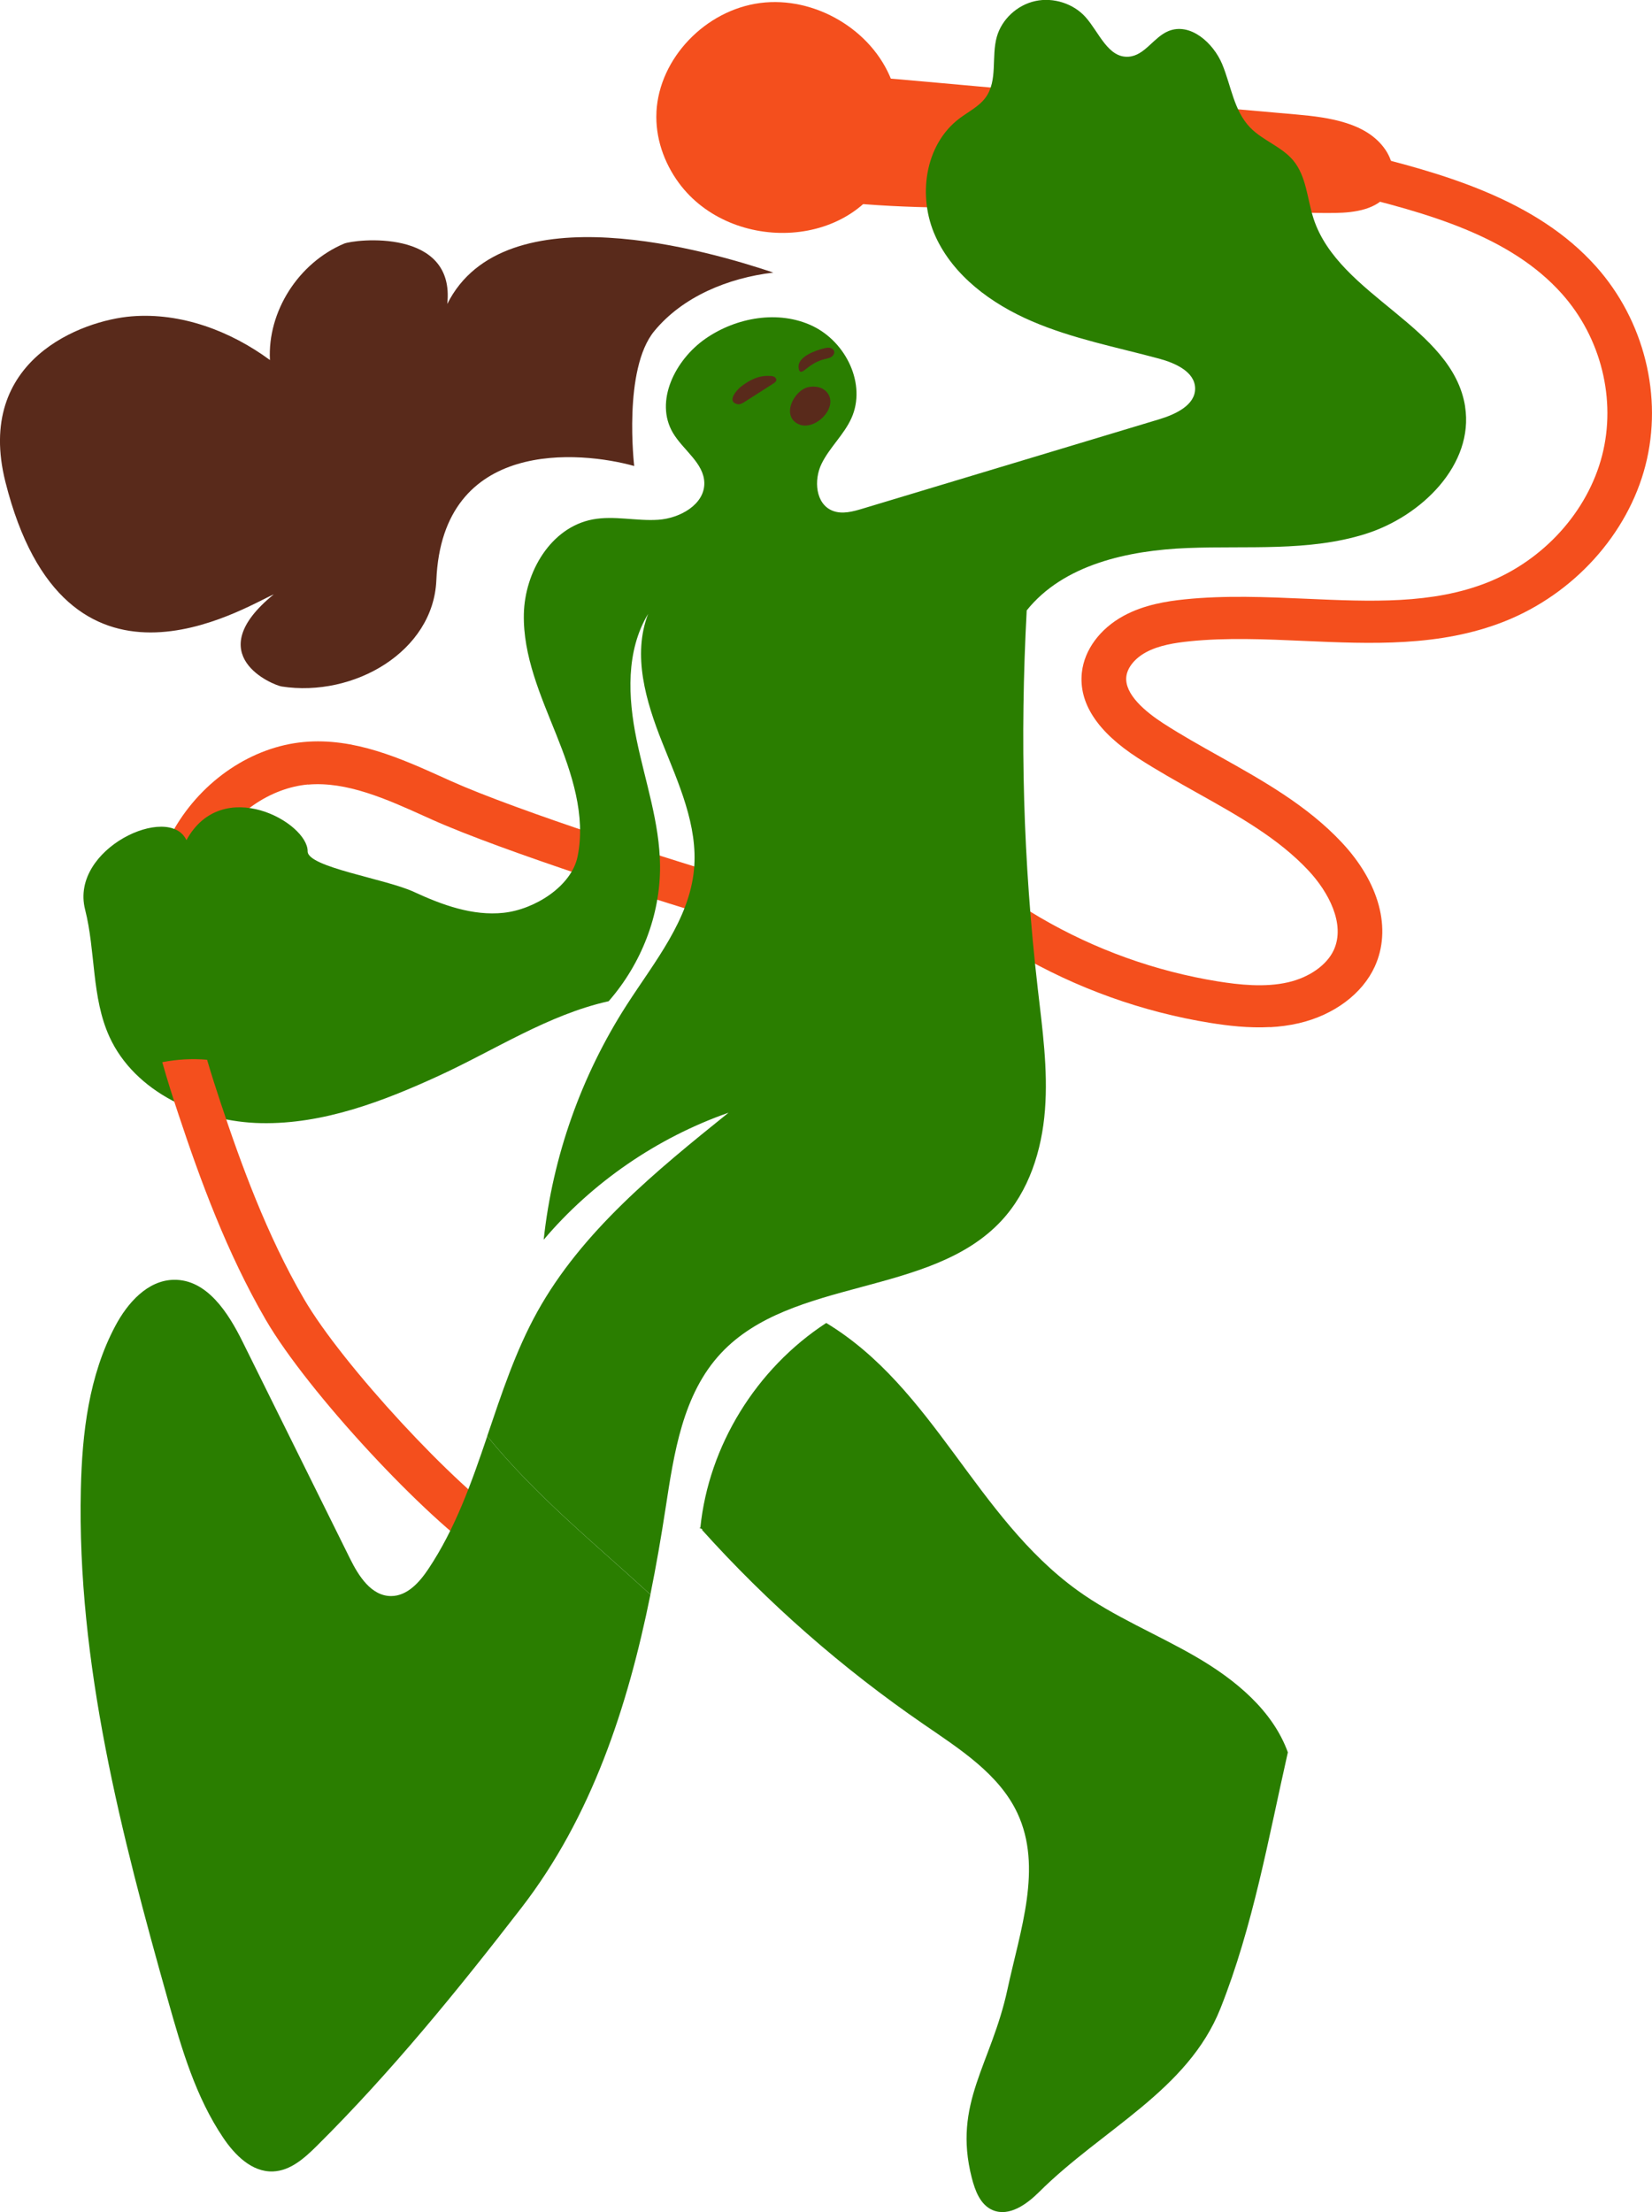
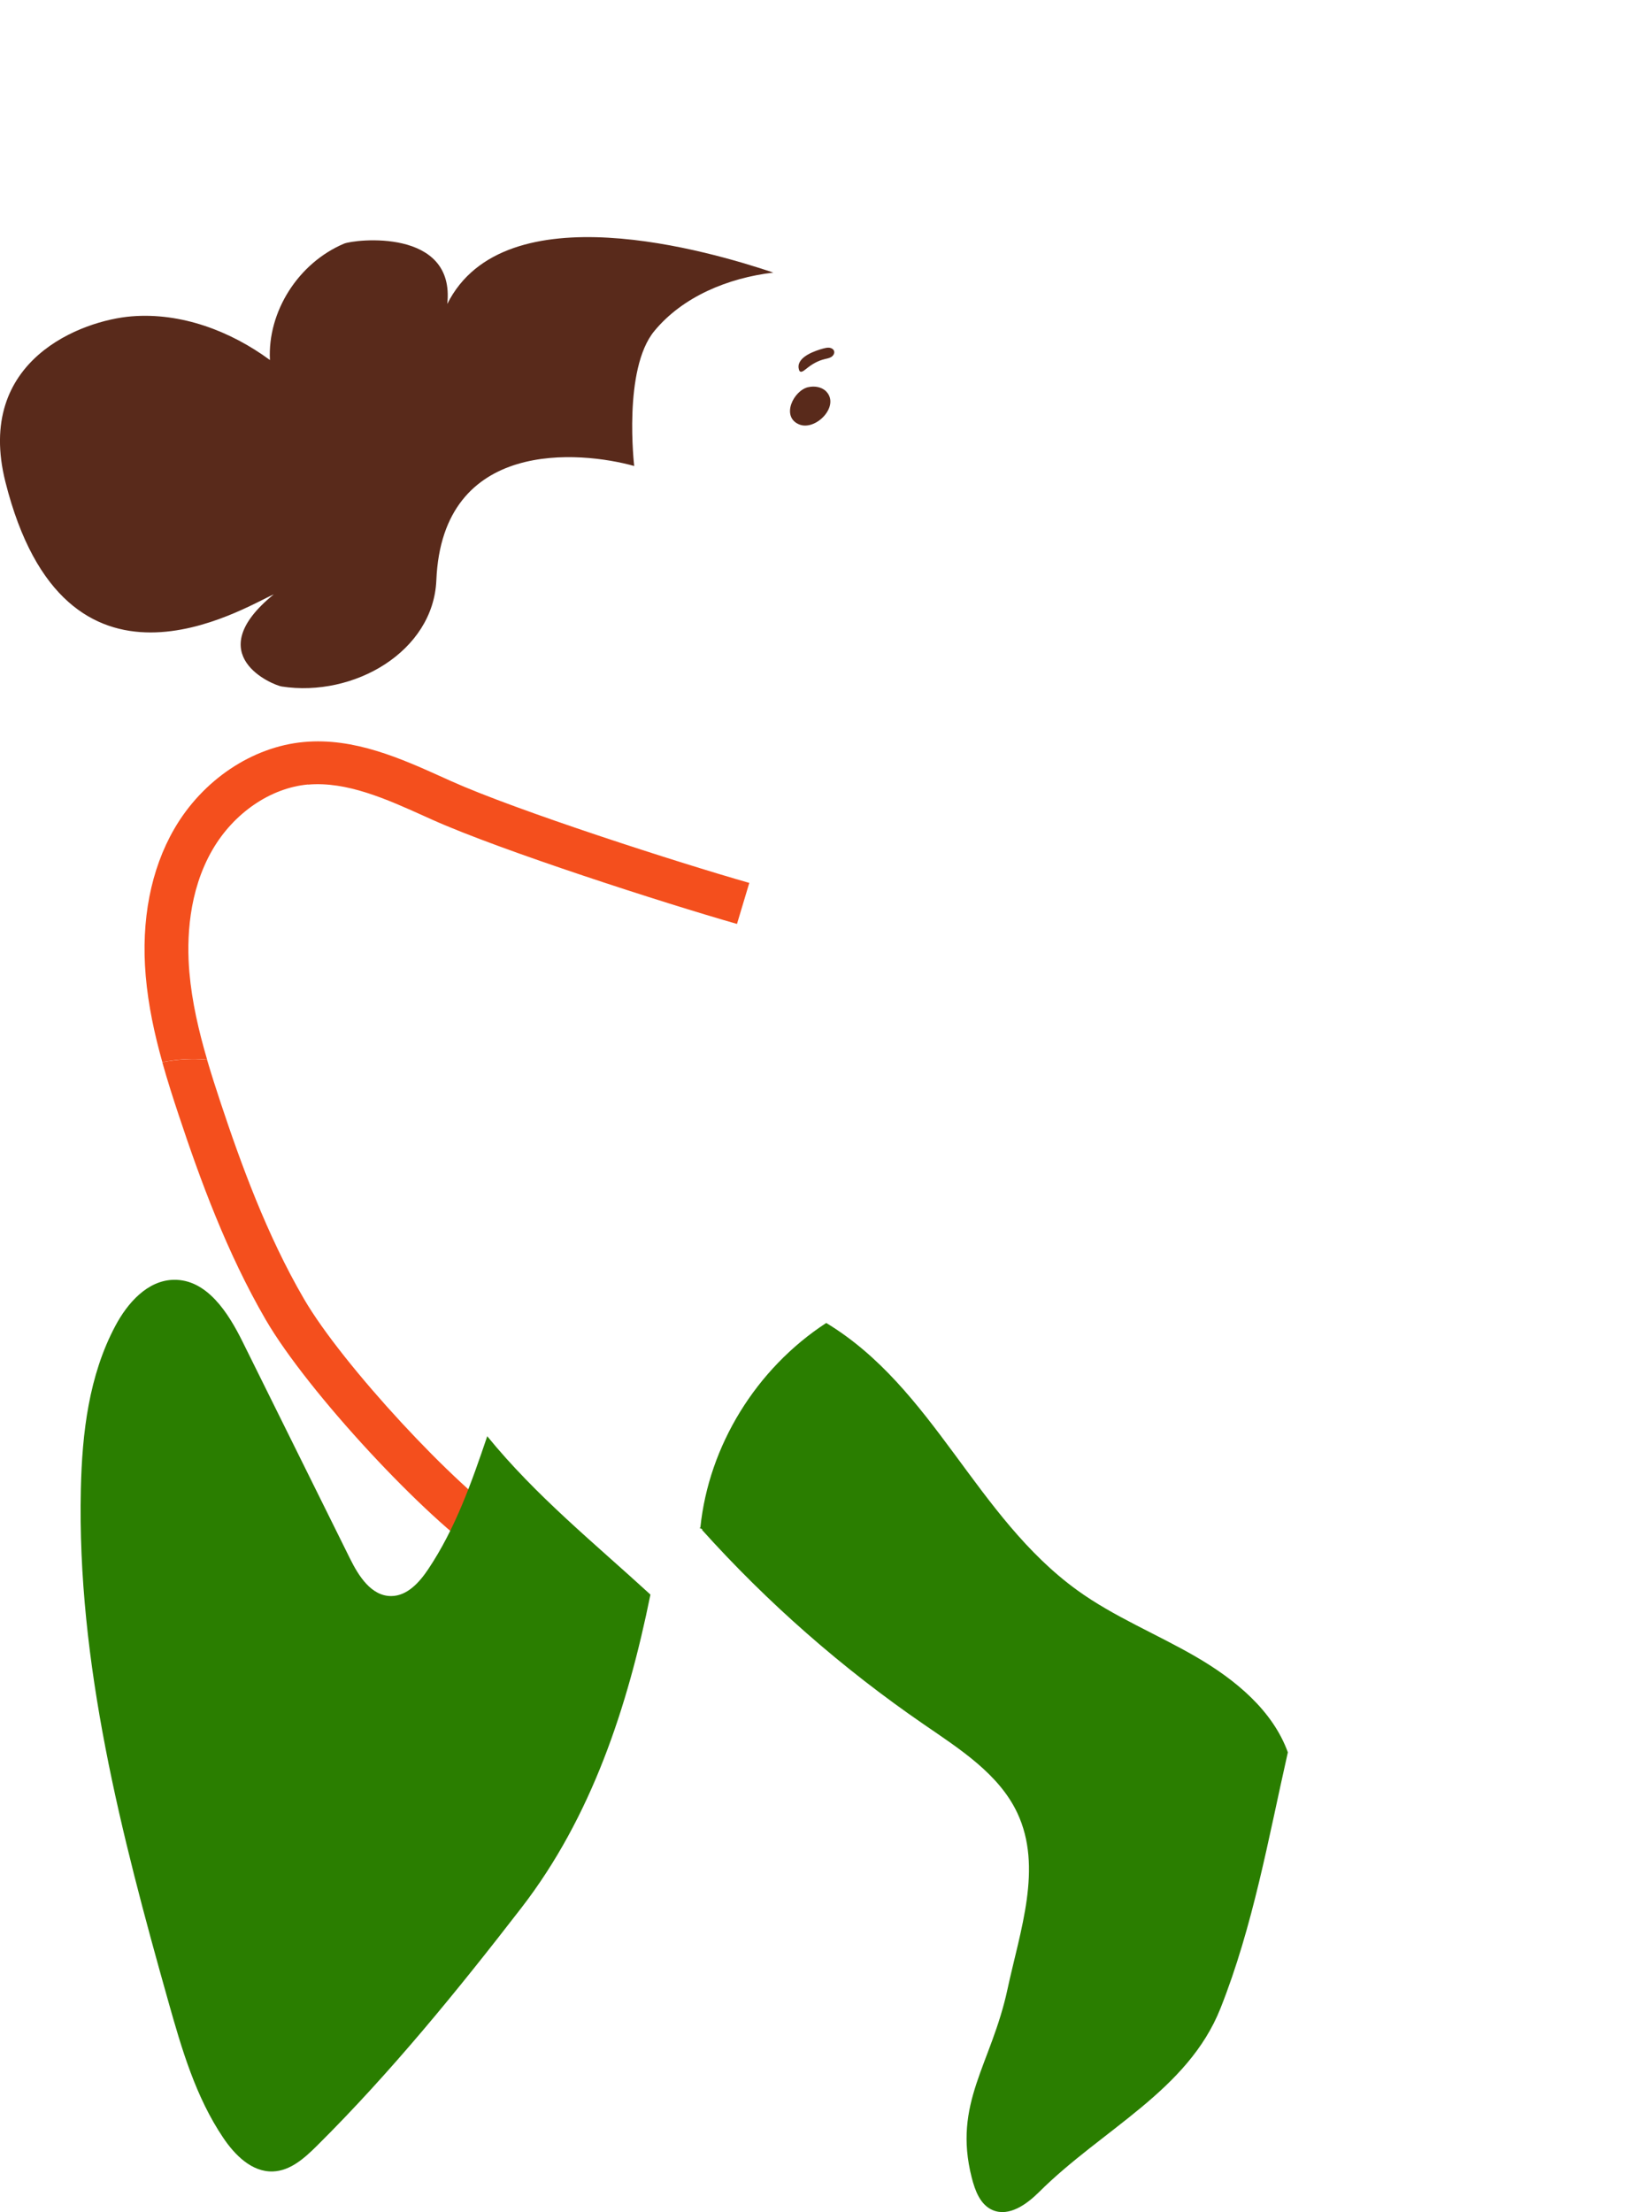
<svg xmlns="http://www.w3.org/2000/svg" id="Capa_1" data-name="Capa 1" viewBox="0 0 379.81 508.35">
  <defs>
    <style>
      .cls-1 {
        fill: #f44f1d;
      }

      .cls-2 {
        fill: #592a1b;
      }

      .cls-3 {
        fill: #2a7e00;
      }
    </style>
  </defs>
  <g>
    <g>
      <path class="cls-1" d="M70.8,180.31c8.91-.78,18.03,3.31,26.85,7.29l1.71,.77c15.74,7.07,53.46,19.22,70.08,23.96l2.83-9.43c-16.15-4.6-53.4-16.58-68.69-23.45l-1.7-.77c-9.58-4.32-20.44-9.23-32.03-8.16-11.88,1.09-23.3,8.75-29.8,19.99-5.38,9.3-7.65,20.97-6.55,33.75,.59,6.84,2.03,13.45,3.82,19.82,3.42-.67,6.9-.86,10.3-.56-1.91-6.52-3.49-13.25-4.08-20.08-.65-7.54-.25-18.54,5.29-28.12,4.91-8.48,13.33-14.24,21.98-15.04Z" />
      <path class="cls-3" d="M161.02,351.07c1.91-18.8,12.83-36.54,28.94-47.04,24.78,15,34.32,44.52,57.75,61.45,8.43,6.09,18.26,10.04,27.28,15.28,9.02,5.24,17.6,12.29,21.1,21.94-4.48,19.8-7.98,39.92-15.49,58.83-7.51,18.91-27.14,27.73-41.7,42.21-2.85,2.84-6.89,5.74-10.64,4.18-2.89-1.2-4.09-4.51-4.85-7.48-4.38-17.14,4.5-26,8.22-43.29,2.9-13.5,8.16-27.98,2.26-40.52-4.21-8.94-13.18-14.64-21.43-20.31-18.79-12.89-35.99-27.97-51.13-44.82,.85,.09-1.17-.51-.33-.43Z" />
-       <path class="cls-1" d="M150.92,25.72c.64-12.34,11.28-23.4,23.85-25.03,12.56-1.63,25.7,6.17,30.18,17.73,2.37,6.1,2.45,13.05,.04,19.14-7.91,19.96-36.8,20.91-48.9,4.5-3.47-4.71-5.47-10.51-5.16-16.33Z" />
-       <path class="cls-1" d="M298.07,26.31c7.61,.67,16.27,1.92,20.47,8.14,1.99,2.94,2.55,7,.6,9.96-2.44,3.71-7.62,4.46-12.15,4.53-6.43,.11-12.86-.39-19.28-.9-31.17-2.5-63.49,1.65-94.58-1.62-1.77-.19-2.43-7.44-3.91-8.41-3.49-2.31-3.08-7.56-1.15-11.22,2.69-5.09,7.11-9.51,13.15-9.02,7.86,.63,15.7,1.39,23.56,2.08,15.58,1.37,31.16,2.75,46.73,4.12,8.85,.78,17.7,1.56,26.55,2.34Z" />
-       <path class="cls-1" d="M292,236.03c-4.98,.27-9.74-.32-13.65-.94-31.66-5.08-60.66-22-79.57-46.42l8.3-5.73c17.36,22.41,43.97,37.94,73.02,42.61,4.65,.74,10.68,1.44,16.09,.18,4.89-1.14,8.9-3.99,10.47-7.43,2.71-5.95-1.24-13.34-5.85-18.26-6.91-7.38-16.02-12.49-25.68-17.89-4.47-2.51-9.1-5.1-13.5-7.94-9.32-6.02-13.66-12.64-12.9-19.67,.57-5.18,4.15-10.05,9.59-13.01,4.69-2.56,9.97-3.37,14.04-3.79,9.32-.96,18.8-.54,27.96-.14,14.89,.66,28.95,1.29,41.65-3.74,12.94-5.13,23.04-16.3,26.36-29.15,3.32-12.85-.22-27.11-9.24-37.2-11.76-13.17-30.5-18.52-50.29-23.26l2.56-9.39c20.61,4.94,41.88,11.04,55.59,26.39,11.08,12.4,15.43,29.92,11.35,45.72-4.07,15.8-16.49,29.52-32.39,35.83-14.84,5.88-30.74,5.17-46.12,4.49-8.76-.39-17.83-.79-26.35,.09-3.26,.34-7,.9-10.01,2.54-2.54,1.39-4.26,3.53-4.48,5.59-.44,4.03,4.38,8.05,8.5,10.72,4.13,2.67,8.61,5.18,12.94,7.6,9.91,5.55,20.15,11.28,28.12,19.8,8.65,9.25,11.48,19.89,7.57,28.48-2.86,6.28-9.4,11.16-17.48,13.04-2.21,.51-4.44,.8-6.62,.91Z" />
-       <path class="cls-3" d="M336.86,93.51c-2.87-18.5-29.04-25.43-34.86-43.26-1.48-4.54-1.61-9.72-4.7-13.41-2.66-3.16-6.99-4.55-9.87-7.52-3.75-3.86-4.38-9.6-6.42-14.53-2.04-4.93-7.37-9.71-12.39-7.64-3.41,1.41-5.42,5.61-9.12,5.88-4.73,.35-6.78-5.53-9.87-9.04-2.79-3.16-7.43-4.66-11.6-3.75-4.18,.91-7.71,4.19-8.85,8.21-1.3,4.6,.26,10.01-2.55,13.92-1.49,2.08-3.94,3.27-6.01,4.82-8.07,6.07-9.69,18.04-5.55,27.12,4.13,9.08,12.86,15.52,22.19,19.52,9.33,4.01,19.42,5.95,29.25,8.6,3.74,1.01,8.2,3.02,8.26,6.81,.06,3.87-4.51,5.99-8.3,7.13-22.71,6.84-45.43,13.68-68.14,20.52-2.24,.68-4.7,1.35-6.88,.5-3.96-1.54-4.4-7.07-2.56-10.82,1.84-3.75,5.16-6.68,6.87-10.49,3.47-7.73-1.2-17.48-8.98-21.18-7.78-3.7-17.51-1.97-24.56,2.92-7,4.85-11.79,14.42-7.5,21.67,2.35,3.97,7.15,6.94,7.21,11.52,.07,4.91-5.57,8.1-10.59,8.44-5.02,.34-10.13-1.01-15.07-.08-9.68,1.83-15.62,12.13-15.83,21.74-.21,9.61,3.86,18.75,7.45,27.7,3.59,8.95,6.83,18.6,4.9,28.03-1.4,6.85-9.88,12.17-17,12.93-7.12,.77-14.16-1.81-20.64-4.81-6.47-3-24.45-5.66-24.42-9.31,.05-6.63-19.63-17.63-27.87-2.57-3.94-8.56-26.86,1.92-23.3,15.93,2.46,9.67,1.45,20.17,5.61,29.27,5.79,12.66,20.7,19.57,34.92,19.83,14.22,.26,27.92-4.97,40.79-10.88,12.87-5.91,25.2-14.06,39.06-17.14,7.5-8.59,11.89-19.78,11.81-31.06-.06-9.88-3.41-19.41-5.4-29.1-1.99-9.69-2.48-20.34,2.66-28.85-3.65,9.48-.53,20.07,3.23,29.51,3.76,9.44,8.26,19.13,7.32,29.22-1.09,11.58-9.08,21.22-15.43,31.07-10.48,16.27-17.08,34.91-19.13,54.02,11.1-13.12,26.08-23.46,42.5-29.19-16.65,13.39-33.71,27.26-43.98,45.77-4.99,8.99-8.2,18.81-11.51,28.56,11.22,13.76,24.65,24.59,37.52,36.39,1.33-6.57,2.47-13.18,3.48-19.75,1.95-12.67,3.91-26.26,12.77-35.72,16.31-17.42,48.11-12.92,64.4-30.36,6.42-6.87,9.36-16.28,10.07-25.55,.72-9.27-.59-18.56-1.65-27.79-3.38-29.44-4.13-57.4-2.55-86.98,8.43-10.54,23.3-13.8,37-14.34,13.7-.54,27.79,.87,40.84-3.22,13.05-4.09,25.01-16.03,22.95-29.25Z" />
      <path class="cls-2" d="M185.81,88.98c1.47-.34,3.17-.06,4.18,1.02,3.16,3.38-2.54,9.16-6.32,7.51-4.14-1.8-1.24-7.75,2.14-8.54Z" />
-       <path class="cls-2" d="M177.12,86.39c.32,.02,.65,.07,.93,.23,.27,.16,.48,.48,.42,.79-.06,.31-.36,.52-.63,.7-2.21,1.41-4.41,2.82-6.62,4.23-.53,.34-1.13,.69-1.74,.53-2.49-.62-.02-3.34,.93-4.06,2.01-1.53,4.08-2.6,6.73-2.41Z" />
      <path class="cls-2" d="M189.4,80.07c.44-.12,.9-.22,1.35-.15s.9,.35,1.02,.78c.15,.51-.2,1.06-.66,1.34-.46,.28-1.02,.37-1.55,.5-1.59,.39-2.91,1.17-4.16,2.19-.82,.66-1.6,1.26-1.79-.16-.35-2.6,3.86-4,5.79-4.51Z" />
    </g>
    <path class="cls-2" d="M150.45,76.06c6.51-7.88,16.89-12.18,27.35-13.42-14.2-4.77-61.87-19-74.97,7.22,1.91-17.57-21.36-14.87-23.75-13.86-10.5,4.45-17.59,15.6-17.02,26.74-9.09-6.69-20.44-10.96-31.8-10.04-11.36,.91-36.07,9.97-29.02,38.04,13.76,54.74,54.68,28.92,61.7,25.85-17.24,14.02-.05,20.88,1.81,21.17,16.6,2.57,34.88-8.03,35.57-24.41,1.37-32.75,33.15-29.7,45.49-26.26,0,0-2.63-22.23,4.63-31.02Z" />
  </g>
  <path class="cls-1" d="M37.31,244.1c1.18,4.22,2.5,8.33,3.83,12.32,4.82,14.49,10.96,31.4,19.96,46.88,9.69,16.66,36.92,45.84,50.56,54.82l5.64-8.13c-12.34-8.13-38.53-36.2-47.44-51.53-8.56-14.71-14.48-31.04-19.14-45.06-1.07-3.22-2.13-6.51-3.11-9.86-3.4-.3-6.88-.11-10.3,.56Z" />
  <path class="cls-3" d="M112.02,330.07c-3.61,10.64-7.32,21.21-13.57,30.55-2.02,3.02-4.83,6.16-8.52,6.17-4.56,.01-7.47-4.59-9.45-8.59-8.24-16.62-16.48-33.24-24.71-49.86-3.3-6.67-8.2-14.35-15.8-14.23-6.05,.1-10.65,5.33-13.44,10.57-6.1,11.43-7.65,24.63-7.94,37.51-.91,39.96,9.26,79.3,20.13,117.84,3.06,10.85,6.27,21.88,12.62,31.28,2.66,3.95,6.57,7.89,11.42,7.71,4.01-.15,7.27-3.08,10.08-5.87,17-16.86,32.45-35.84,47.04-54.72,16.12-20.86,24.43-46.16,29.66-71.98-12.87-11.8-26.3-22.63-37.52-36.39Z" />
</svg>